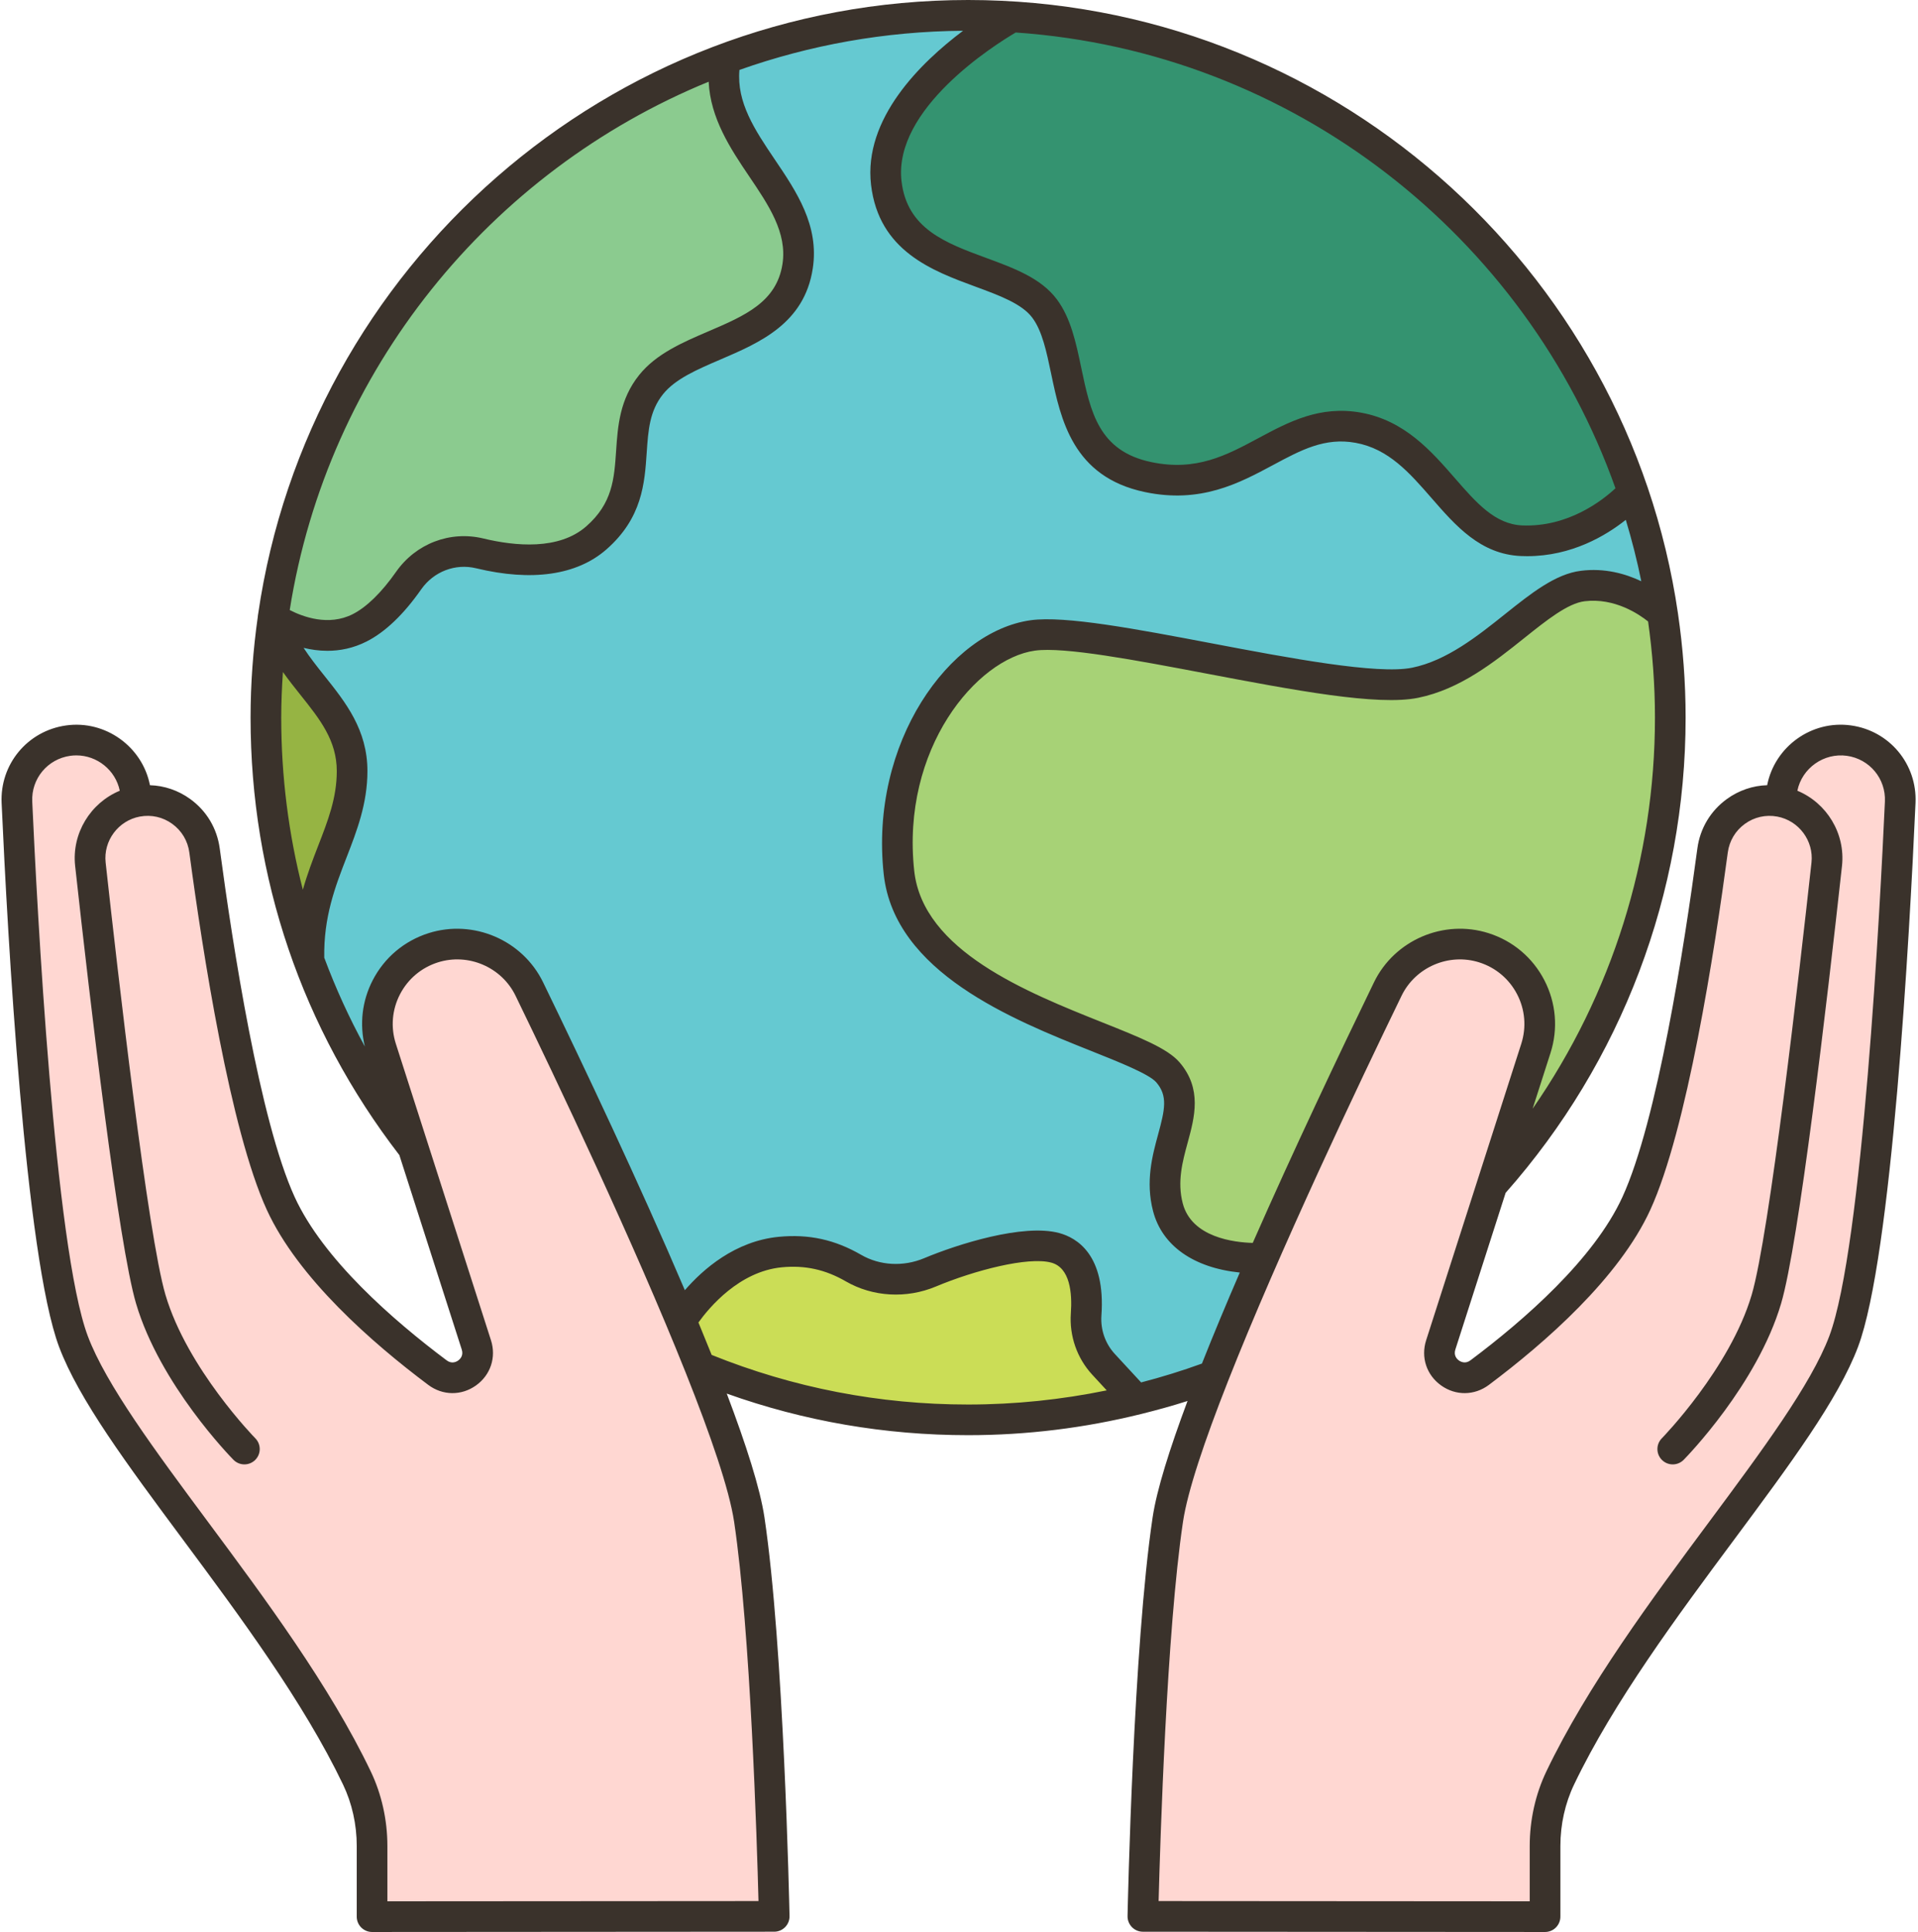
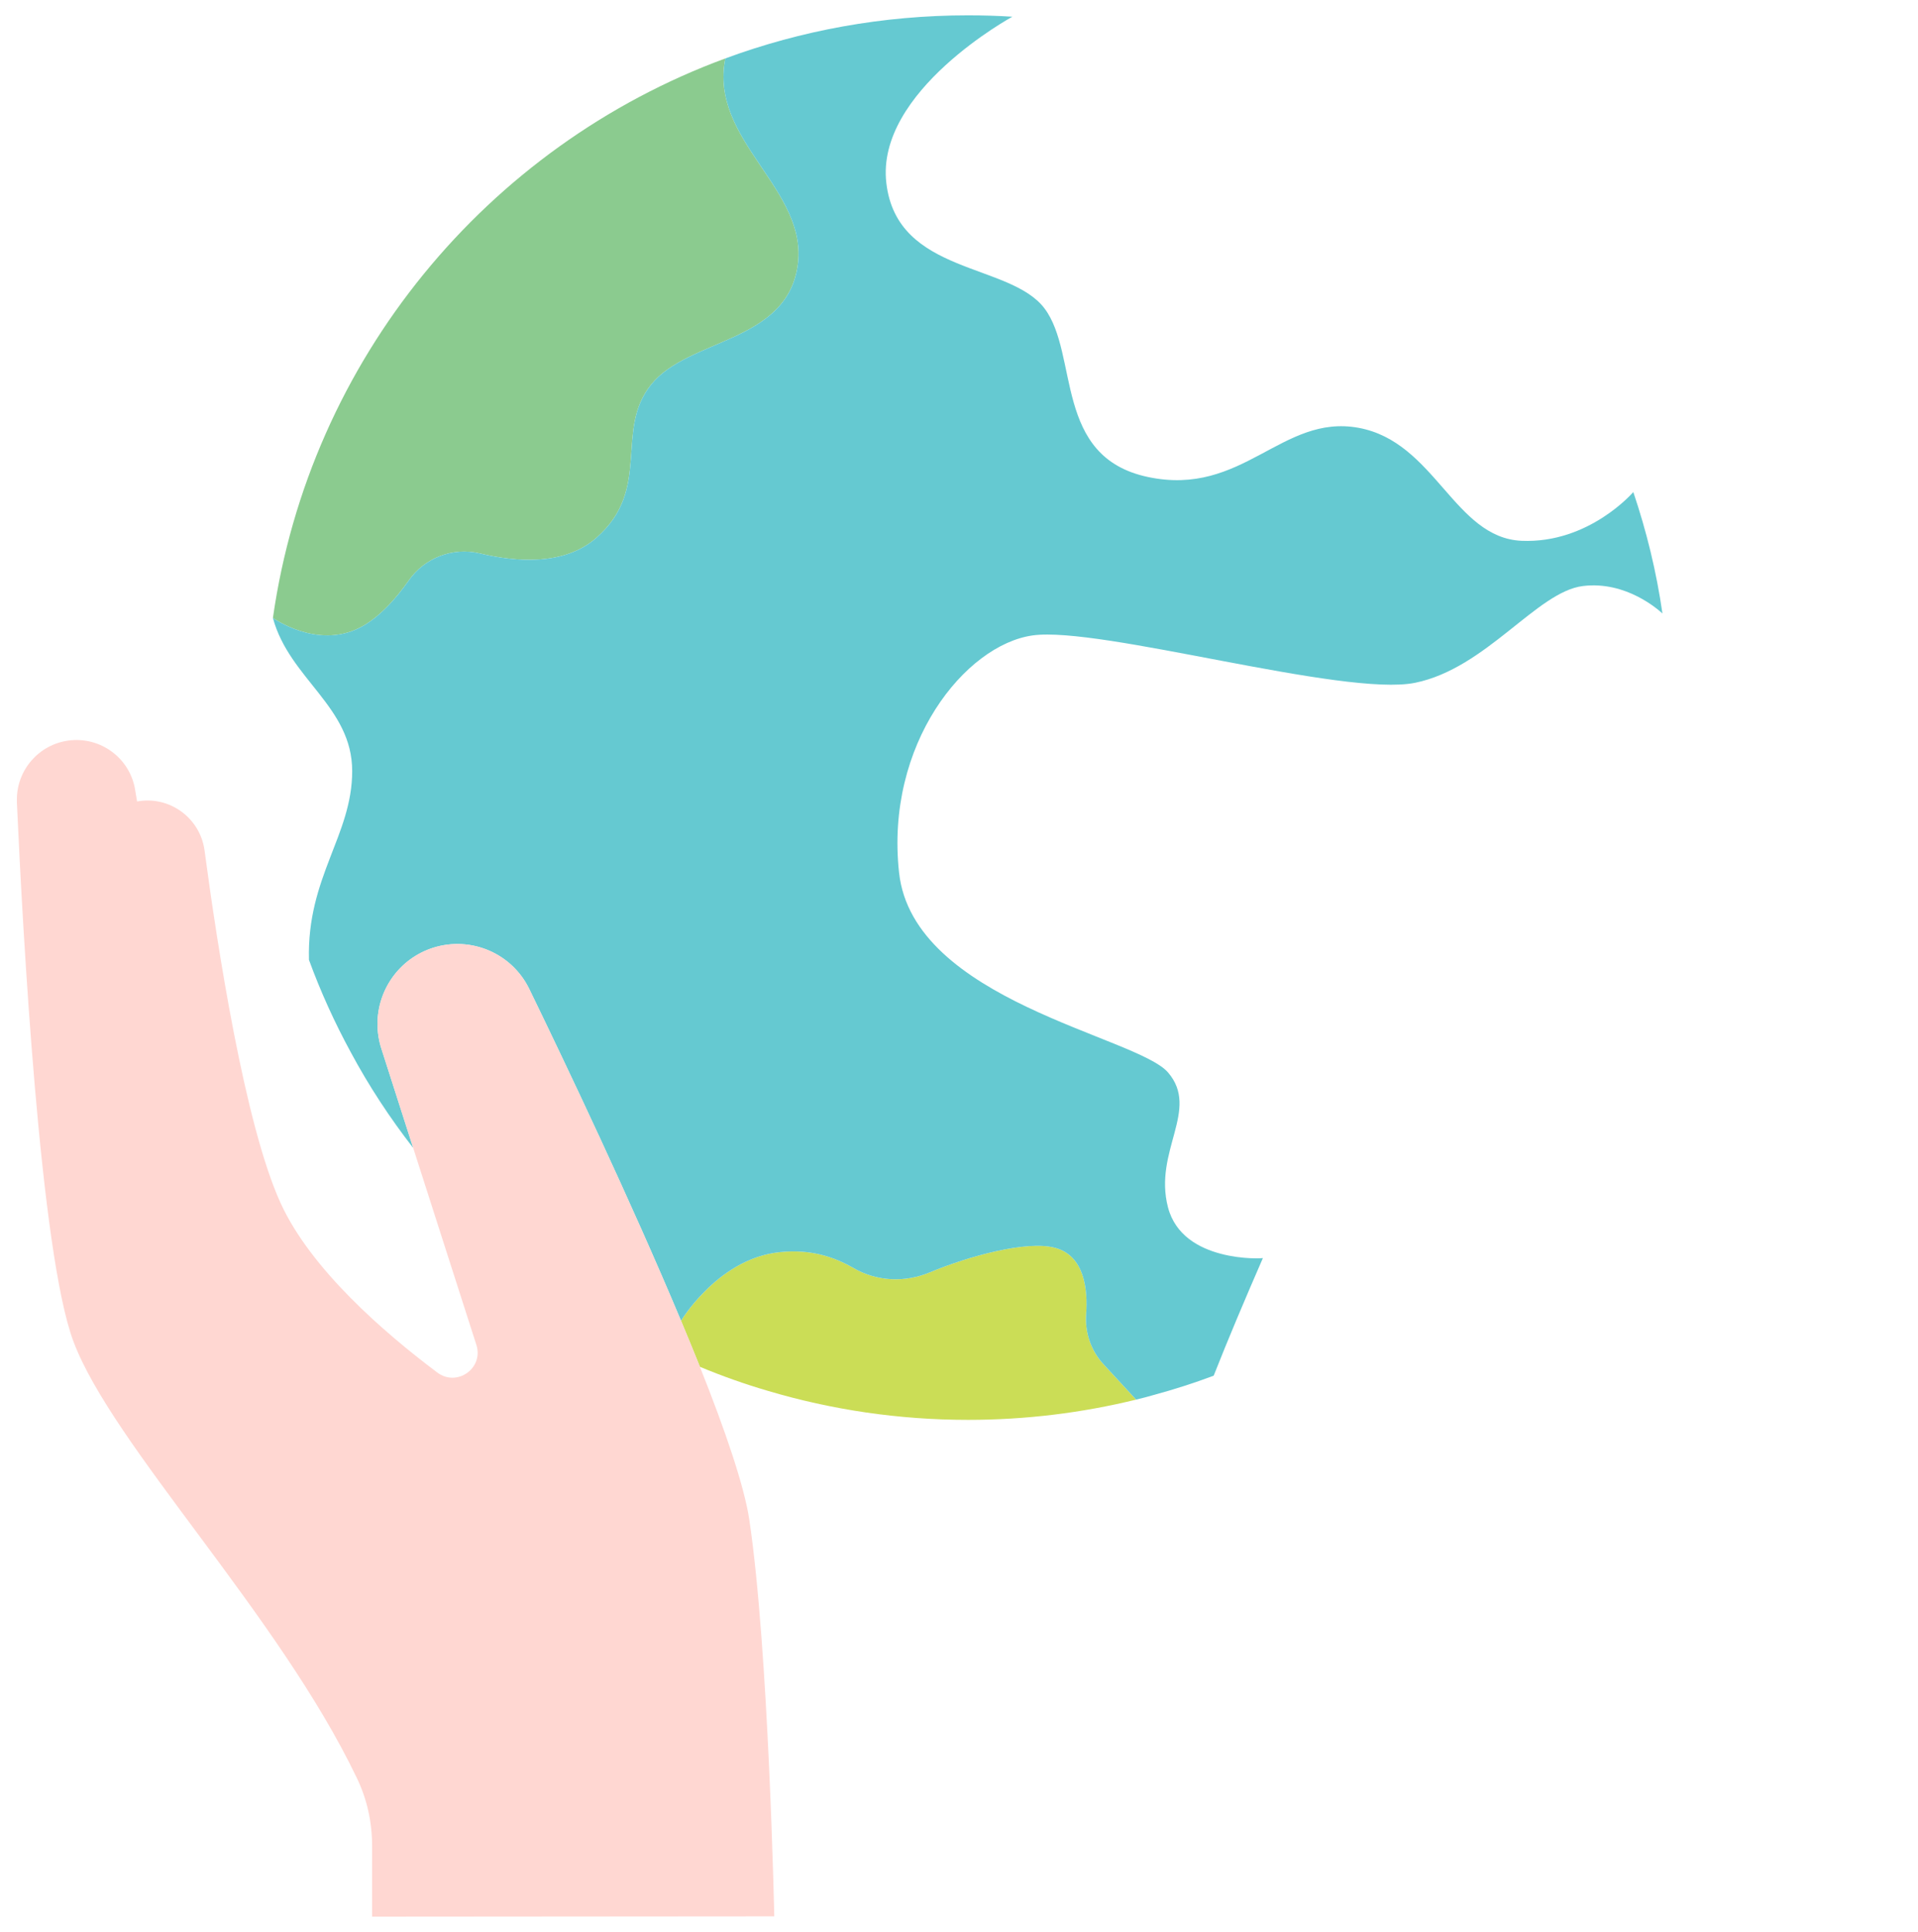
<svg xmlns="http://www.w3.org/2000/svg" height="126.0" preserveAspectRatio="xMidYMid meet" version="1.0" viewBox="-0.1 0.0 125.1 126.0" width="125.1" zoomAndPan="magnify">
  <g>
    <g>
      <g>
        <g id="change1_1">
-           <path d="M17.701,40.31c1.08,3.97,5.17,5.77,5.17,9.98c0,4.2-2.96,6.9-2.82,12.31 c-1.82-4.93-2.81-10.25-2.81-15.8C17.241,44.6,17.401,42.43,17.701,40.31z" fill="#96b443" />
-         </g>
+           </g>
        <g id="change2_1">
          <path d="M74.001,91.28c-3.51,0.86-7.18,1.32-10.96,1.32c-4.53,0-8.91-0.66-13.05-1.89 c-1.51-0.44-3-0.97-4.44-1.57c-0.39-0.97-0.8-1.98-1.23-3c0,0,0.53-0.9,1.52-1.89c1.11-1.13,2.8-2.38,4.95-2.59 c2-0.2,3.51,0.31,4.78,1.04c1.52,0.88,3.36,0.96,4.98,0.28c2.52-1.05,6.31-2.1,8.17-1.6c1.92,0.52,2.14,2.74,2.02,4.35 c-0.08,1.19,0.32,2.37,1.14,3.25L74.001,91.28z" fill="#cbdd56" />
        </g>
        <g id="change3_1">
-           <path d="M108.841,46.8c0,8.69-2.42,16.82-6.63,23.74c-1.46,2.41-3.13,4.67-5,6.76l2.86-8.92 c0.17-0.53,0.25-1.07,0.25-1.6c0-2.21-1.41-4.26-3.63-4.97c-2.47-0.78-5.14,0.36-6.27,2.69c-2.02,4.16-5.25,10.94-8.15,17.55 c0,0.01-1.31,0.1-2.74-0.28c-1.42-0.37-2.97-1.2-3.45-3.03c-0.96-3.68,2.1-6.36,0-8.8c-2.04-2.36-16.63-4.67-17.54-13.03 c-0.92-8.37,4.32-14.86,8.72-15.47c4.41-0.61,20.3,4.03,24.94,3.09c4.65-0.95,7.94-5.94,10.94-6.31 c2.83-0.35,4.95,1.57,5.19,1.79c0.01,0.01,0.01,0.01,0.01,0.01C108.671,42.23,108.841,44.5,108.841,46.8z" fill="#a7d276" />
-         </g>
+           </g>
        <g id="change4_1">
          <path d="M47.211,3.81c-1.09,5.38,5.48,8.54,4.71,13.56c-0.77,5.01-7.12,4.69-9.55,7.71s0.08,6.8-3.58,10 c-2.09,1.84-5.27,1.57-7.6,1.01c-1.77-0.42-3.6,0.29-4.64,1.78c-0.83,1.18-1.93,2.43-3.19,3.07c-2.79,1.42-5.66-0.64-5.66-0.64 C20.101,23.44,31.681,9.53,47.211,3.81z" fill="#8bcb8f" />
        </g>
        <g id="change5_1">
-           <path d="M106.431,32.09c0,0-2.88,3.37-7.29,3.18c-4.4-0.2-5.64-6.46-10.64-7.37 c-5.01-0.91-7.53,4.52-13.72,3.21c-6.19-1.3-4.49-7.98-6.75-10.99s-9.62-2.18-10.32-8.18c-0.71-5.99,8.22-10.85,8.22-10.85 C84.821,2.27,100.601,14.89,106.431,32.09z" fill="#349370" />
-         </g>
+           </g>
        <g id="change6_1">
          <path d="M108.331,40.01c-0.24-0.22-2.36-2.14-5.19-1.79c-3,0.37-6.29,5.36-10.94,6.31 c-4.64,0.94-20.53-3.7-24.94-3.09c-4.4,0.61-9.64,7.1-8.72,15.47c0.91,8.36,15.5,10.67,17.54,13.03c2.1,2.44-0.96,5.12,0,8.8 c0.48,1.83,2.03,2.66,3.45,3.03c1.43,0.38,2.74,0.29,2.74,0.28c-1.15,2.64-2.26,5.26-3.21,7.67c-1.28,0.48-2.59,0.9-3.92,1.26 c-0.38,0.11-0.76,0.21-1.14,0.3l-2.12-2.3c-0.82-0.88-1.22-2.06-1.14-3.25c0.12-1.61-0.1-3.83-2.02-4.35 c-1.86-0.5-5.65,0.55-8.17,1.6c-1.62,0.68-3.46,0.6-4.98-0.28c-1.27-0.73-2.78-1.24-4.78-1.04c-2.15,0.21-3.84,1.46-4.95,2.59 c-0.99,0.99-1.52,1.89-1.52,1.89c-3.25-7.76-7.46-16.62-9.9-21.64c-1.13-2.33-3.8-3.47-6.27-2.69 c-2.22,0.71-3.63,2.76-3.63,4.97c0,0.53,0.08,1.07,0.25,1.6l2.08,6.49c-1.52-1.96-2.89-4.04-4.07-6.24 c-1.05-1.93-1.97-3.95-2.73-6.03c-0.14-5.41,2.82-8.11,2.82-12.31c0-4.21-4.09-6.01-5.17-9.98V40.3c0,0,2.87,2.06,5.66,0.64 c1.26-0.64,2.36-1.89,3.19-3.07c1.04-1.49,2.87-2.2,4.64-1.78c2.33,0.56,5.51,0.83,7.6-1.01c3.66-3.2,1.15-6.98,3.58-10 c2.43-3.02,8.78-2.7,9.55-7.71c0.77-5.02-5.8-8.18-4.71-13.56C52.141,1.99,57.481,1,63.041,1c0.97,0,1.94,0.03,2.89,0.09 c0,0-8.93,4.86-8.22,10.85c0.7,6,8.06,5.17,10.32,8.18s0.56,9.69,6.75,10.99c6.19,1.31,8.71-4.12,13.72-3.21 c5,0.91,6.24,7.17,10.64,7.37c4.41,0.19,7.29-3.18,7.29-3.18C107.291,34.64,107.941,37.28,108.331,40.01z" fill="#65c9d1" />
        </g>
        <g id="change7_2">
          <path d="M8.841,52.27c2.11-0.39,4.11,1.07,4.4,3.19c0.82,6.15,2.62,17.9,4.97,23.02 c1.97,4.3,6.74,8.43,10.22,11.04c1.28,0.95,3.03-0.29,2.54-1.81l-4.12-12.84l-2.08-6.49c-0.17-0.53-0.25-1.07-0.25-1.6 c0-2.21,1.41-4.26,3.63-4.97c2.47-0.78,5.14,0.36,6.27,2.69c2.44,5.02,6.65,13.88,9.9,21.64c0.43,1.02,0.84,2.03,1.23,3 c1.66,4.16,2.89,7.78,3.22,9.96c1.27,8.48,1.63,25.88,1.63,25.88L24.171,125v-4.61c0-1.54-0.33-3.06-1-4.44 c-5.09-10.64-15.93-21.68-18.48-28.46c-2.17-5.77-3.31-26.75-3.69-35.17c0-0.06,0-0.12,0-0.18c0-1.92,1.42-3.57,3.35-3.84 c2.1-0.29,4.05,1.15,4.37,3.25L8.841,52.27z" fill="#ffd7d2" />
        </g>
        <g id="change7_1">
-           <path d="M79.061,89.72c0.95-2.41,2.06-5.03,3.21-7.67c2.9-6.61,6.13-13.39,8.15-17.55 c1.13-2.33,3.8-3.47,6.27-2.69c2.22,0.71,3.63,2.76,3.63,4.97c0,0.53-0.08,1.07-0.25,1.6l-2.86,8.92l-3.34,10.41 c-0.49,1.52,1.26,2.76,2.54,1.81c3.48-2.61,8.25-6.74,10.22-11.04c2.35-5.12,4.15-16.87,4.97-23.02 c0.29-2.12,2.29-3.58,4.4-3.19l0.12-0.72c0.32-2.1,2.27-3.54,4.37-3.25c1.93,0.27,3.35,1.92,3.35,3.84c0,0.06,0,0.12,0,0.18 c-0.38,8.42-1.52,29.4-3.69,35.17c-2.55,6.78-13.39,17.82-18.48,28.46c-0.67,1.38-1,2.9-1,4.44V125l-26.23-0.02 c0,0,0.36-17.4,1.63-25.88C76.381,97.02,77.521,93.64,79.061,89.72z" fill="#ffd7d2" />
-         </g>
+           </g>
      </g>
    </g>
    <g id="change8_1">
-       <path d="M120.635,47.311c-2.569-0.363-4.979,1.377-5.474,3.898c-0.938,0.028-1.846,0.336-2.627,0.901 c-1.065,0.772-1.749,1.916-1.924,3.222c-0.85,6.36-2.614,17.771-4.889,22.735c-1.86,4.061-6.415,8.032-9.909,10.649 c-0.338,0.256-0.642,0.092-0.756,0.011c-0.112-0.08-0.361-0.311-0.233-0.709l3.28-10.223c7.57-8.557,11.74-19.553,11.74-30.994 c0-2.303-0.174-4.565-0.497-6.78c0-0.001,0-0.002,0-0.003C106.05,17.416,86.546,0,63.044,0C39.53,0,20.018,17.434,16.736,40.054 c-0.006,0.022-0.008,0.044-0.012,0.067c-0.007,0.035-0.008,0.07-0.01,0.105c-0.304,2.15-0.471,4.343-0.471,6.575 c0,10.432,3.357,20.293,9.705,28.532l4.071,12.686c0.128,0.398-0.121,0.629-0.233,0.709c-0.114,0.082-0.416,0.246-0.756-0.011 c-3.494-2.617-8.049-6.589-9.909-10.648c-2.274-4.966-4.039-16.376-4.889-22.736c-0.175-1.306-0.858-2.449-1.924-3.222 c-0.781-0.565-1.688-0.873-2.627-0.901c-0.493-2.521-2.915-4.261-5.474-3.898c-2.509,0.352-4.315,2.524-4.202,5.053 c0.392,8.71,1.542,29.602,3.749,35.476c1.286,3.421,4.439,7.668,8.091,12.585c3.678,4.951,7.846,10.563,10.43,15.959 c0.584,1.219,0.893,2.604,0.893,4.003V125c0,0.266,0.105,0.52,0.293,0.707S23.903,126,24.167,126c0,0,0,0,0.001,0l26.229-0.018 c0.269,0,0.525-0.108,0.714-0.301c0.188-0.191,0.29-0.451,0.285-0.72c-0.015-0.713-0.375-17.563-1.636-26.007 c-0.279-1.87-1.189-4.719-2.458-8.068c5.038,1.801,10.322,2.713,15.741,2.713c3.835,0,7.61-0.47,11.28-1.379 c0.015-0.005,0.03-0.005,0.045-0.011c1.004-0.25,2.002-0.524,2.988-0.84c-1.174,3.139-2.011,5.806-2.276,7.586 c-1.261,8.443-1.621,25.294-1.636,26.007c-0.005,0.269,0.098,0.528,0.285,0.72c0.188,0.192,0.445,0.301,0.714,0.301L100.674,126 c0.001,0,0.001,0,0.001,0c0.265,0,0.52-0.105,0.707-0.293s0.293-0.441,0.293-0.707v-4.614c0-1.399,0.309-2.784,0.894-4.004 c2.583-5.395,6.751-11.007,10.429-15.958c3.651-4.917,6.805-9.164,8.091-12.585c2.207-5.874,3.357-26.766,3.749-35.476 C124.95,49.835,123.144,47.662,120.635,47.311z M99.864,72.308l1.163-3.625c0.509-1.585,0.368-3.272-0.395-4.751 s-2.057-2.569-3.642-3.073c-2.922-0.929-6.136,0.448-7.473,3.205c-2.256,4.648-5.235,10.922-7.908,16.996 c-1.204-0.033-3.983-0.351-4.565-2.578c-0.371-1.422-0.018-2.719,0.324-3.974c0.447-1.64,0.953-3.497-0.534-5.225 c-0.78-0.907-2.56-1.616-5.021-2.599C66.871,64.712,60.1,62.01,59.53,56.798c-0.872-7.983,4.08-13.84,7.872-14.365 c1.909-0.265,6.612,0.629,11.161,1.491c5.754,1.092,11.191,2.127,13.838,1.584c2.738-0.557,4.959-2.33,6.918-3.895 c1.459-1.166,2.838-2.268,3.941-2.402c1.964-0.235,3.556,0.856,4.135,1.32c0.289,2.05,0.448,4.141,0.448,6.27 C107.844,55.978,105.035,64.852,99.864,72.308z M105.268,31.845c-0.868,0.807-3.093,2.542-6.08,2.422 c-1.778-0.077-2.99-1.47-4.394-3.081c-1.534-1.761-3.272-3.757-6.117-4.273c-2.69-0.485-4.721,0.602-6.686,1.655 c-2.094,1.123-4.068,2.187-7.006,1.567c-3.423-0.721-3.953-3.249-4.567-6.177c-0.332-1.585-0.676-3.223-1.587-4.437 c-1.039-1.386-2.775-2.025-4.613-2.702c-2.648-0.975-5.15-1.896-5.516-4.993c-0.558-4.734,6.077-8.9,7.448-9.707 C84.254,3.367,99.429,15.408,105.268,31.845z M46.122,5.329c0.112,2.39,1.428,4.376,2.635,6.161 c1.282,1.896,2.493,3.687,2.18,5.724c-0.383,2.487-2.449,3.374-4.842,4.4c-1.667,0.715-3.392,1.455-4.504,2.841 c-1.278,1.591-1.398,3.363-1.504,4.928c-0.125,1.848-0.233,3.443-1.953,4.948c-1.781,1.559-4.632,1.289-6.71,0.787 c-2.17-0.521-4.4,0.333-5.691,2.176c-0.942,1.345-1.919,2.299-2.823,2.759c-1.593,0.81-3.288,0.159-4.113-0.268 C21.268,24.139,31.868,11.167,46.122,5.329z M18.353,43.827c0.368,0.518,0.758,1.01,1.145,1.494 c1.271,1.594,2.368,2.97,2.368,4.967c0,1.748-0.567,3.209-1.224,4.9c-0.341,0.878-0.697,1.813-0.989,2.838 c-0.931-3.623-1.41-7.384-1.41-11.226C18.243,45.8,18.288,44.811,18.353,43.827z M49.372,123.983l-24.205,0.016v-3.613 c0-1.697-0.377-3.38-1.089-4.867c-2.667-5.568-6.896-11.264-10.628-16.287c-3.413-4.597-6.637-8.938-7.823-12.096 c-2.166-5.764-3.321-28.142-3.624-34.862c-0.067-1.492,1-2.774,2.481-2.982c0.134-0.019,0.267-0.027,0.398-0.027 c1.352,0,2.555,0.961,2.83,2.305c-1.91,0.792-3.144,2.782-2.911,4.905C5.79,65.459,7.62,81.114,8.775,85.018 c1.562,5.28,6.158,9.991,6.353,10.188c0.388,0.394,1.021,0.398,1.414,0.012c0.394-0.388,0.398-1.021,0.012-1.414 c-0.045-0.045-4.439-4.548-5.86-9.353C9.541,80.557,7.58,63.436,6.79,56.255c-0.156-1.419,0.822-2.735,2.227-2.999 c0.003,0,0.005-0.001,0.008-0.001c0.749-0.138,1.496,0.031,2.11,0.476c0.617,0.447,1.013,1.11,1.114,1.867 c0.864,6.47,2.67,18.102,5.053,23.304c2.036,4.441,6.849,8.66,10.528,11.416c0.938,0.704,2.162,0.719,3.115,0.039 c0.951-0.678,1.335-1.836,0.978-2.949l-6.204-19.335c-0.345-1.075-0.25-2.22,0.268-3.223c0.518-1.002,1.395-1.742,2.47-2.084 c1.981-0.631,4.161,0.305,5.068,2.172c2.667,5.493,7.755,16.193,11.097,24.577c0.002,0.005,0.004,0.01,0.006,0.015 c1.626,4.08,2.84,7.612,3.155,9.721C48.849,106.394,49.272,120.138,49.372,123.983z M46.318,88.365 c-0.277-0.692-0.565-1.397-0.863-2.115c0.687-0.959,2.647-3.328,5.435-3.599c1.517-0.146,2.845,0.146,4.178,0.917 c1.756,1.014,3.951,1.14,5.872,0.337c2.524-1.058,6.025-1.965,7.525-1.56c1.23,0.33,1.375,1.982,1.28,3.311 c-0.104,1.469,0.404,2.927,1.397,4l0.943,1.021c-2.958,0.606-5.979,0.923-9.042,0.923C57.257,91.601,51.632,90.507,46.318,88.365z M74.329,90.159L72.611,88.3c-0.619-0.67-0.937-1.581-0.872-2.5c0.284-3.965-1.604-5.075-2.756-5.385 c-2.351-0.63-6.649,0.737-8.816,1.646c-1.348,0.563-2.881,0.481-4.098-0.223c-1.711-0.99-3.412-1.365-5.372-1.176 c-2.854,0.276-4.946,2.118-6.128,3.482c-2.972-6.969-6.604-14.639-9.246-20.08c-1.338-2.756-4.548-4.134-7.473-3.205 c-1.585,0.504-2.879,1.595-3.642,3.073c-0.694,1.345-0.867,2.863-0.51,4.32c-1.026-1.871-1.907-3.806-2.649-5.793 c-0.047-2.655,0.715-4.636,1.458-6.548c0.668-1.722,1.358-3.502,1.358-5.624c0-2.697-1.426-4.485-2.805-6.214 c-0.485-0.607-0.952-1.2-1.359-1.822c0.478,0.116,1.001,0.193,1.553,0.193c0.813,0,1.685-0.165,2.56-0.609 c1.213-0.616,2.409-1.759,3.556-3.396c0.815-1.165,2.225-1.706,3.584-1.378c3.636,0.878,6.575,0.453,8.495-1.226 c2.343-2.051,2.497-4.318,2.632-6.319c0.099-1.454,0.184-2.71,1.067-3.811c0.801-0.997,2.226-1.608,3.733-2.255 c2.568-1.102,5.479-2.35,6.03-5.934c0.433-2.813-1.058-5.017-2.499-7.148c-1.278-1.891-2.473-3.689-2.283-5.808 c4.57-1.618,9.477-2.517,14.586-2.554c-2.752,2.065-6.511,5.727-6.001,10.053c0.509,4.316,4.004,5.603,6.812,6.636 c1.553,0.572,3.02,1.111,3.704,2.024c0.645,0.859,0.929,2.214,1.229,3.647c0.629,3,1.412,6.734,6.112,7.724 c3.645,0.768,6.152-0.576,8.364-1.762c1.813-0.973,3.378-1.816,5.382-1.449c2.155,0.391,3.521,1.958,4.966,3.618 c1.563,1.795,3.18,3.65,5.814,3.766c0.139,0.006,0.275,0.009,0.411,0.009c2.897,0,5.137-1.339,6.433-2.369 c0.395,1.311,0.736,2.646,1.011,4.004c-1.033-0.49-2.386-0.876-3.936-0.682c-1.666,0.203-3.26,1.476-4.947,2.823 c-1.783,1.424-3.803,3.038-6.068,3.499c-2.265,0.455-8.004-0.628-13.067-1.59c-4.921-0.934-9.565-1.815-11.807-1.507 c-5.3,0.732-10.525,7.972-9.587,16.563c0.7,6.407,8.422,9.489,13.532,11.528c1.86,0.742,3.785,1.511,4.246,2.046 c0.759,0.882,0.563,1.77,0.12,3.394c-0.372,1.367-0.836,3.067-0.33,5.006c0.589,2.258,2.648,3.697,5.656,4.006 c-0.885,2.048-1.722,4.051-2.469,5.936C76.992,89.403,75.668,89.811,74.329,90.159z M119.215,87.136 c-1.187,3.158-4.41,7.499-7.823,12.096c-3.731,5.023-7.961,10.719-10.627,16.286c-0.713,1.488-1.09,3.171-1.09,4.868v3.613 l-24.205-0.016c0.101-3.846,0.523-17.59,1.59-24.733c0.299-2.003,1.407-5.287,2.911-9.107c0.003-0.007,0.005-0.015,0.008-0.022 c3.334-8.467,8.607-19.558,11.339-25.183c0.907-1.867,3.087-2.803,5.068-2.172c1.075,0.342,1.952,1.082,2.47,2.084 c0.518,1.003,0.612,2.147,0.268,3.223l-6.204,19.335c-0.357,1.113,0.026,2.271,0.978,2.949c0.952,0.68,2.177,0.665,3.115-0.038 c3.68-2.757,8.492-6.976,10.528-11.418c2.383-5.201,4.188-16.833,5.053-23.303c0.102-0.757,0.497-1.42,1.114-1.867 c0.613-0.444,1.362-0.614,2.111-0.476c0.002,0,0.004,0.001,0.006,0.001c1.405,0.264,2.384,1.58,2.228,2.999 c-0.79,7.181-2.751,24.302-3.902,28.196c-1.418,4.793-5.816,9.308-5.86,9.353c-0.387,0.394-0.382,1.026,0.012,1.414 c0.395,0.387,1.025,0.382,1.414-0.012c0.194-0.197,4.791-4.908,6.353-10.188c1.154-3.903,2.984-19.559,3.973-28.544 c0.232-2.123-1.001-4.113-2.911-4.905c0.303-1.476,1.728-2.485,3.229-2.277c1.481,0.208,2.549,1.49,2.481,2.982 C122.536,58.994,121.381,81.372,119.215,87.136z" fill="#3a322b" />
-     </g>
+       </g>
  </g>
</svg>